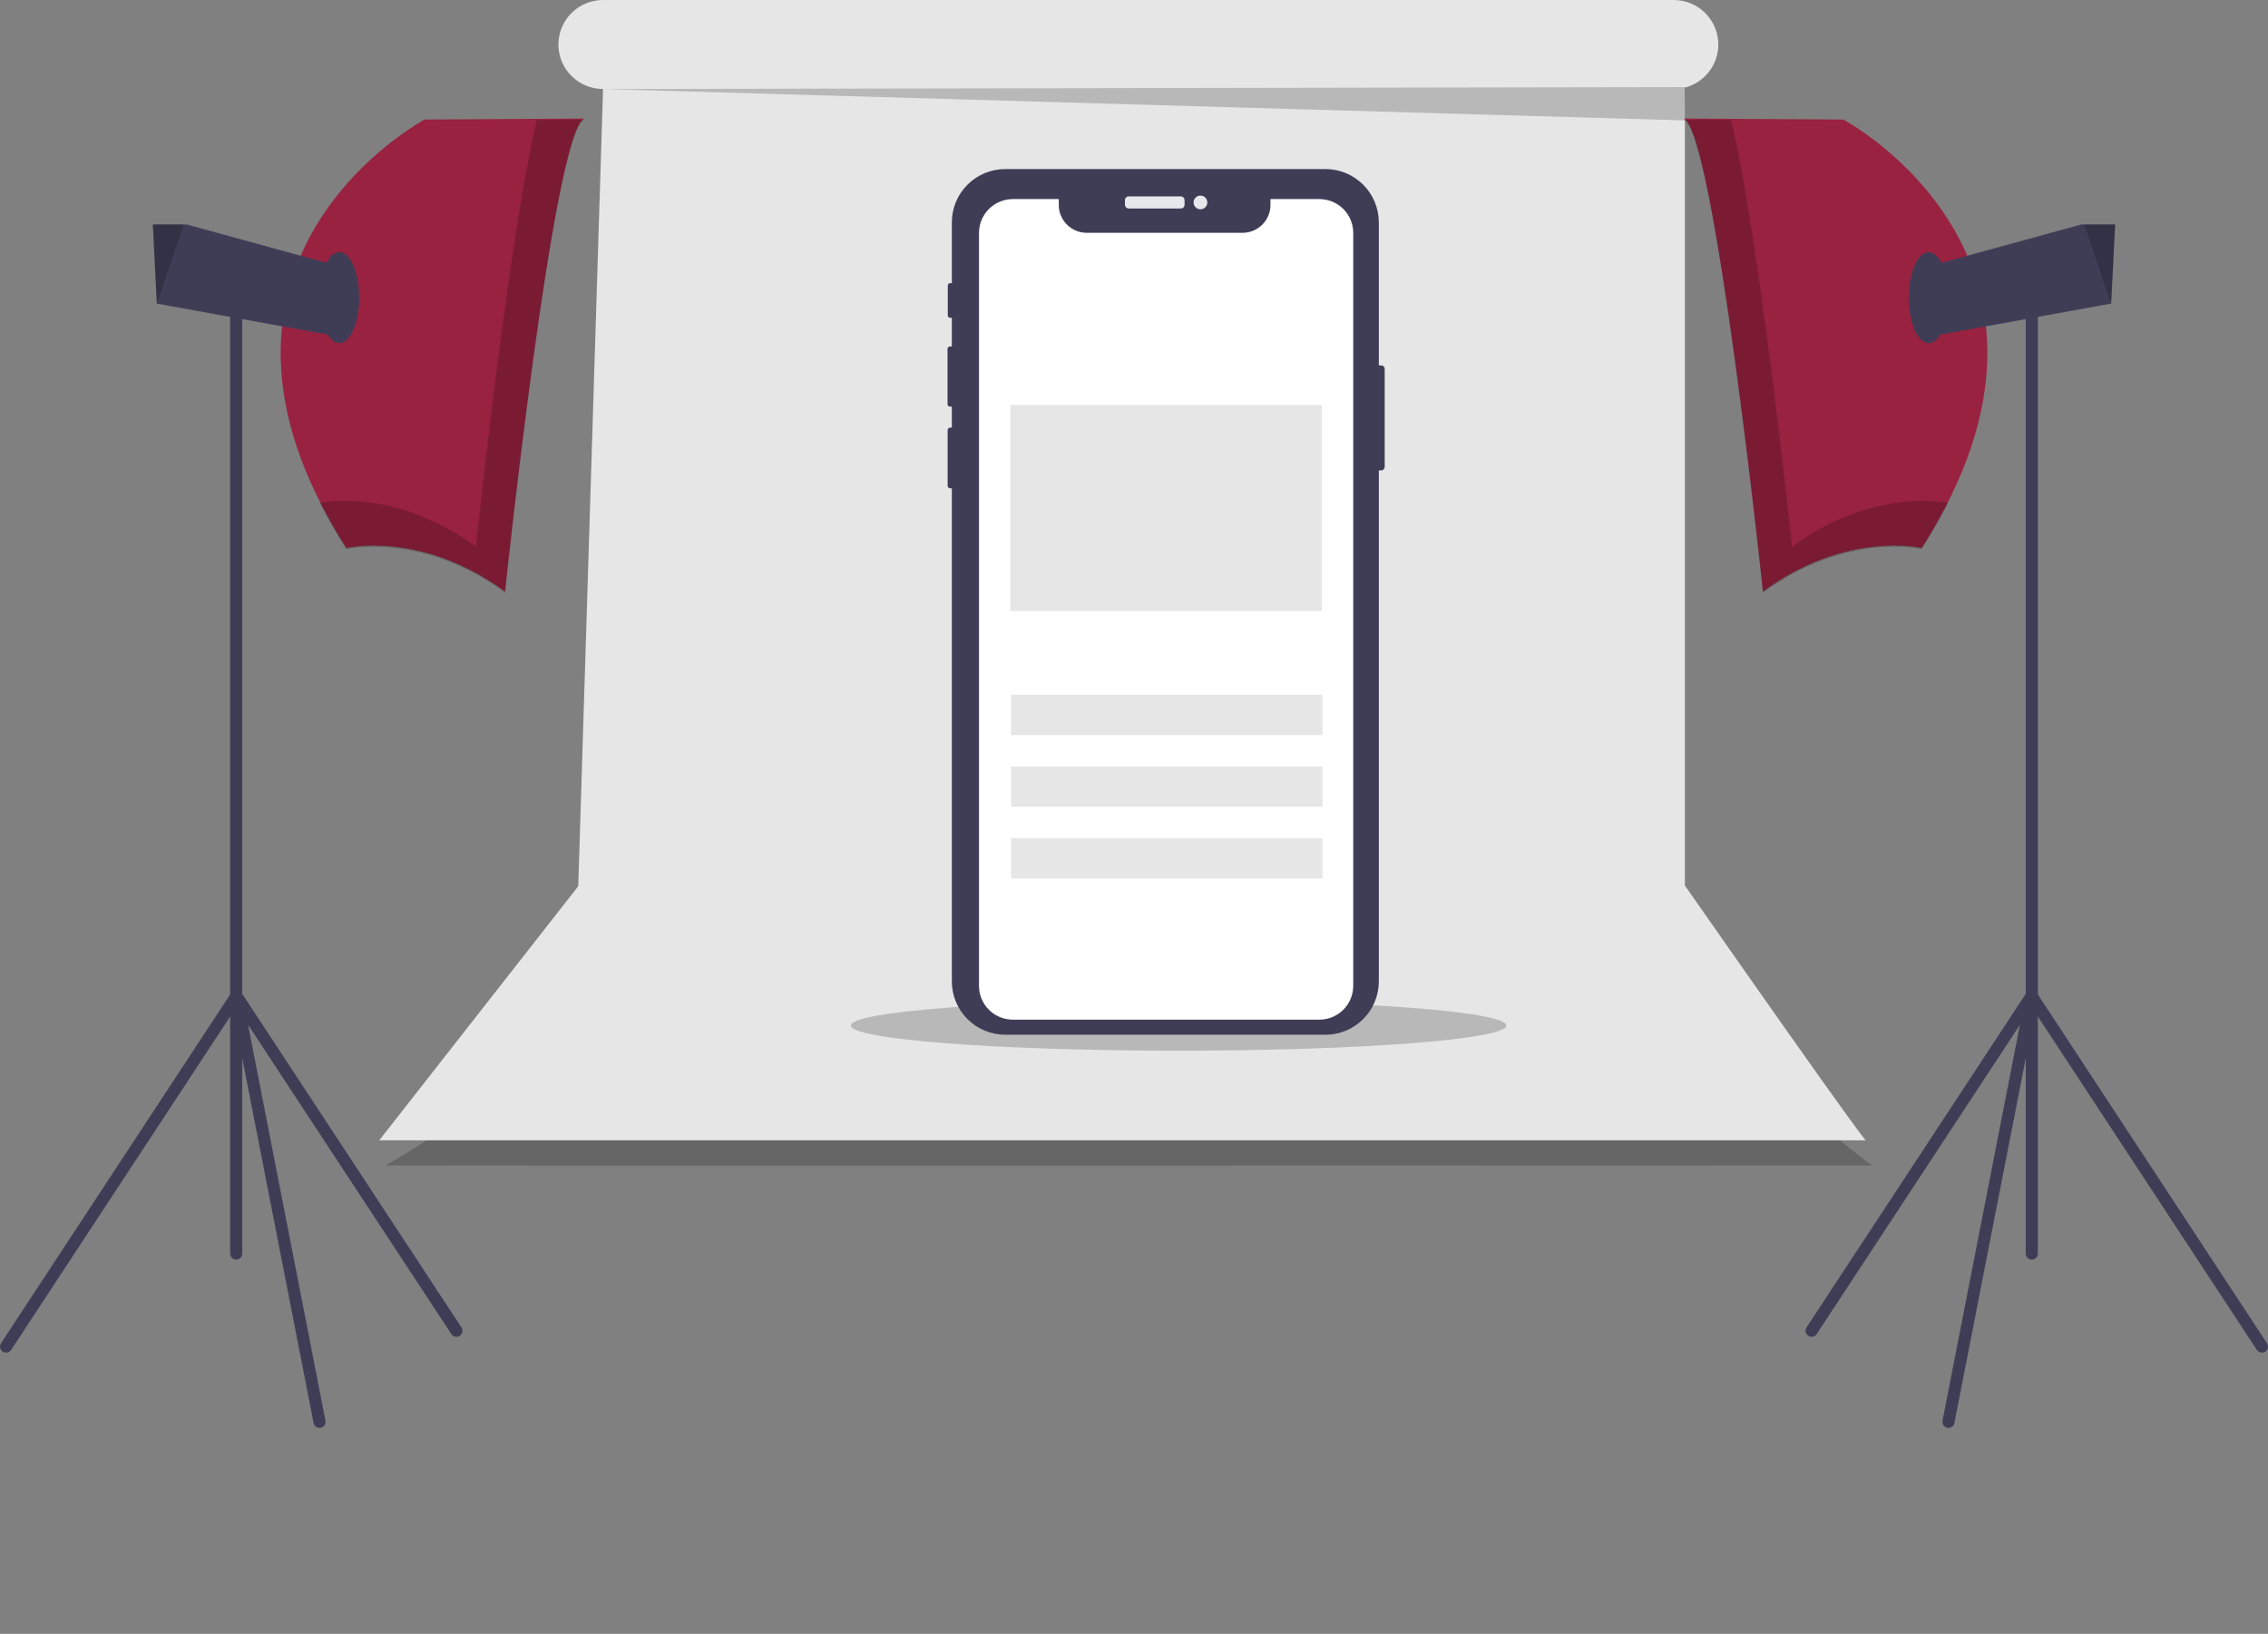
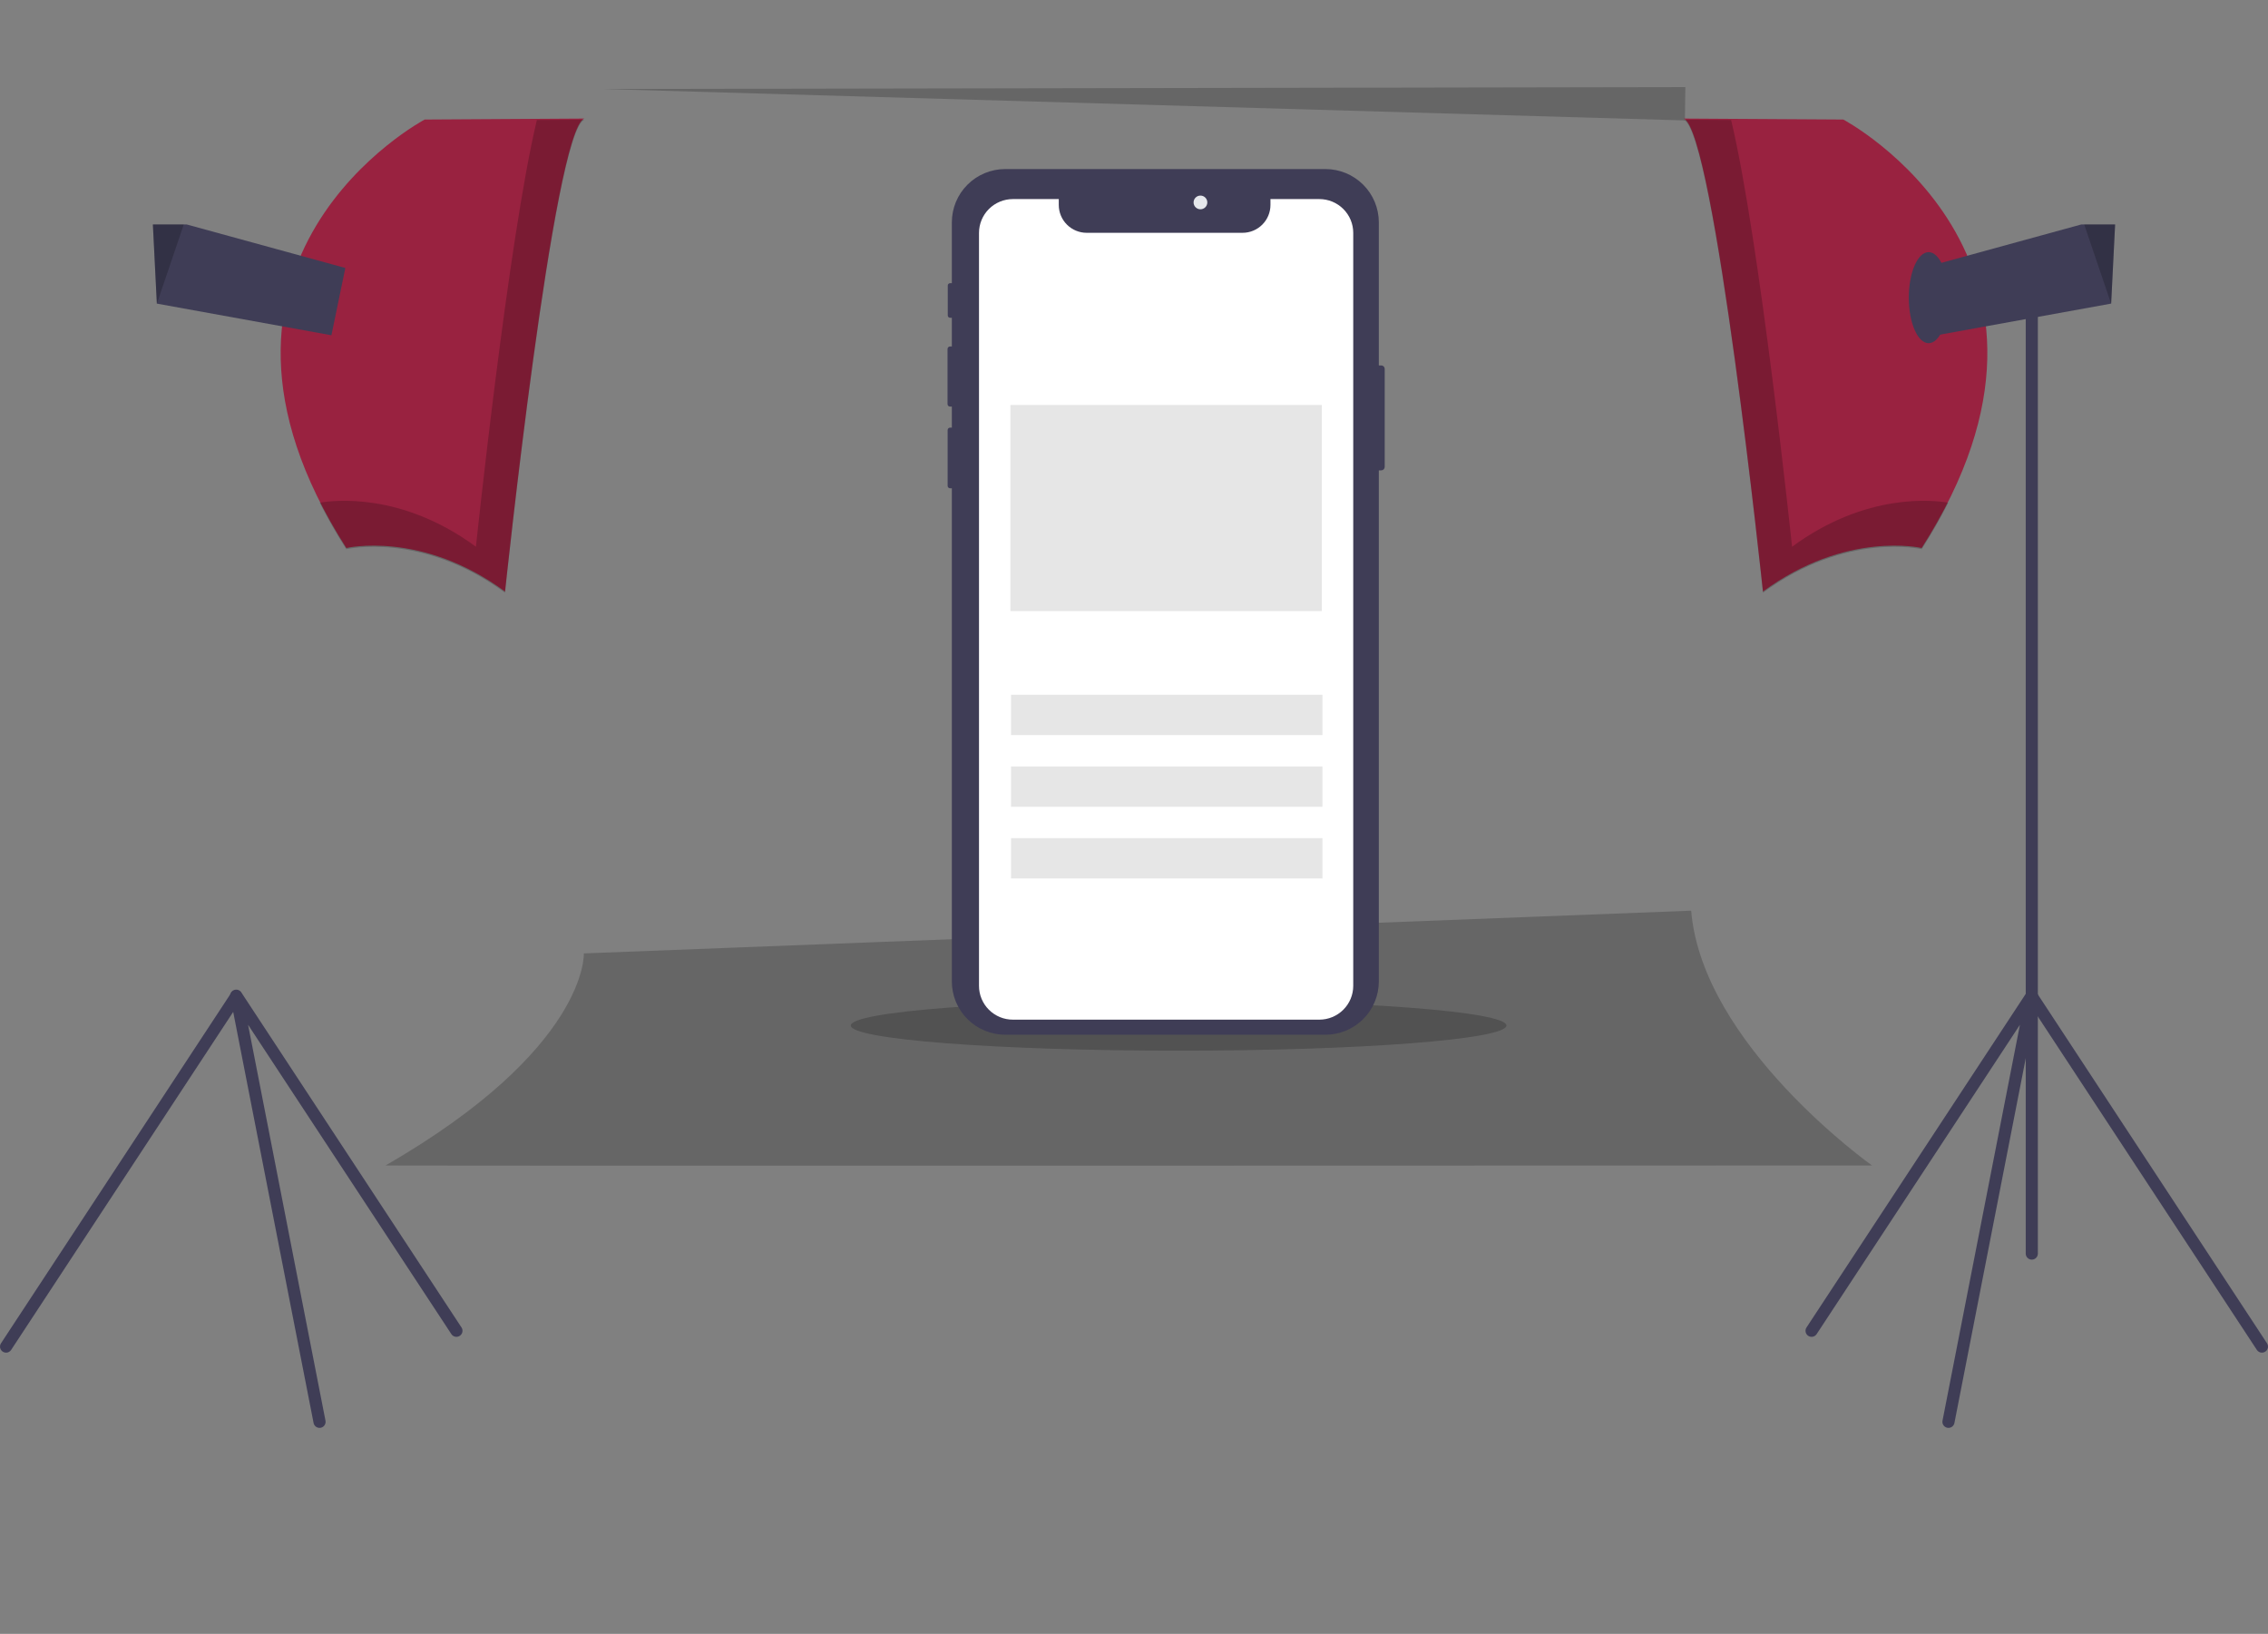
<svg xmlns="http://www.w3.org/2000/svg" width="354" height="255" viewBox="0 0 354 255" fill="none">
  <rect x="0" y="0" width="354" height="255" fill="#808080" stroke="none" />
  <g clip-path="url(#clip0_2099_3575)">
    <path opacity="0.2" d="M91.128 148.8C91.128 148.8 91.871 163.62 60.176 181.898C60.176 181.898 60.138 181.979 292.196 181.898C292.196 181.898 265.7 163.126 263.967 142.131" fill="black" />
-     <path d="M262.985 138.206V13.672C264.479 13.286 265.802 12.416 266.747 11.199C267.692 9.981 268.204 8.485 268.204 6.946C268.204 6.034 268.024 5.13 267.674 4.288C267.324 3.445 266.812 2.679 266.165 2.034C265.518 1.389 264.751 0.878 263.906 0.529C263.061 0.18 262.156 -2.1042e-06 261.241 0H94.124C93.209 -1.57814e-06 92.304 0.18 91.459 0.529C90.614 0.878 89.846 1.389 89.2 2.034C88.553 2.679 88.04 3.445 87.69 4.288C87.34 5.13 87.16 6.034 87.16 6.946C87.16 8.788 87.894 10.555 89.2 11.857C90.506 13.16 92.277 13.892 94.124 13.892H94.125L90.256 138.316L59.193 177.973C59.193 177.973 58.932 177.973 291.213 177.973C291.213 177.973 291.05 178.374 262.985 138.206Z" fill="#E6E6E6" />
    <path opacity="0.2" d="M183.967 163.981C212.225 163.981 235.132 162.224 235.132 160.056C235.132 157.887 212.225 156.13 183.967 156.13C155.71 156.13 132.803 157.887 132.803 160.056C132.803 162.224 155.71 163.981 183.967 163.981Z" fill="black" />
    <path opacity="0.2" d="M94.125 13.892L262.986 18.797L263.059 13.59L94.125 13.892Z" fill="black" />
    <path d="M216.131 57.566V72.877C216.13 73.018 216.074 73.154 215.973 73.254C215.873 73.354 215.737 73.41 215.595 73.411H215.214V153.171C215.214 155.379 214.335 157.495 212.771 159.056C211.206 160.617 209.084 161.493 206.871 161.494H156.908C155.813 161.493 154.728 161.278 153.716 160.86C152.704 160.442 151.784 159.829 151.01 159.056C150.235 158.283 149.621 157.365 149.202 156.356C148.783 155.346 148.567 154.264 148.568 153.171V76.208H148.292C148.192 76.208 148.096 76.169 148.025 76.099C147.954 76.028 147.914 75.933 147.913 75.833V67.119C147.913 67.069 147.923 67.02 147.942 66.974C147.961 66.929 147.989 66.887 148.024 66.852C148.059 66.817 148.101 66.789 148.147 66.77C148.193 66.751 148.242 66.741 148.292 66.741H148.568V63.459H148.289C148.184 63.459 148.084 63.417 148.01 63.342C147.936 63.268 147.894 63.167 147.895 63.063V54.468C147.895 54.363 147.936 54.263 148.01 54.19C148.085 54.116 148.185 54.074 148.289 54.074H148.568V49.593H148.285C148.239 49.593 148.193 49.584 148.151 49.567C148.108 49.549 148.069 49.523 148.037 49.491C148.004 49.459 147.978 49.42 147.961 49.377C147.943 49.335 147.934 49.29 147.934 49.244V44.553C147.934 44.46 147.971 44.371 148.037 44.305C148.102 44.239 148.192 44.202 148.285 44.201H148.568V34.704C148.568 32.498 149.446 30.381 151.011 28.821C152.575 27.261 154.696 26.384 156.908 26.384H206.871C209.084 26.384 211.205 27.261 212.77 28.821C214.335 30.381 215.214 32.497 215.214 34.704V57.032H215.595C215.737 57.032 215.873 57.089 215.973 57.189C216.074 57.289 216.13 57.424 216.131 57.566Z" fill="#3F3D56" />
-     <path d="M184.297 30.652H176.178C175.85 30.652 175.584 30.917 175.584 31.244V31.944C175.584 32.272 175.85 32.537 176.178 32.537H184.297C184.625 32.537 184.891 32.272 184.891 31.944V31.244C184.891 30.917 184.625 30.652 184.297 30.652Z" fill="#E6E8EC" />
    <path d="M187.371 32.664C187.963 32.664 188.443 32.185 188.443 31.594C188.443 31.004 187.963 30.525 187.371 30.525C186.779 30.525 186.299 31.004 186.299 31.594C186.299 32.185 186.779 32.664 187.371 32.664Z" fill="#E6E8EC" />
    <path d="M211.22 36.35V153.861C211.22 155.261 210.662 156.604 209.669 157.593C208.676 158.583 207.33 159.139 205.927 159.139H158.1C157.405 159.14 156.716 159.005 156.073 158.74C155.431 158.475 154.847 158.086 154.355 157.596C153.863 157.106 153.474 156.523 153.208 155.883C152.942 155.242 152.806 154.555 152.807 153.861V36.35C152.807 35.657 152.944 34.97 153.21 34.329C153.476 33.689 153.865 33.107 154.357 32.616C154.849 32.126 155.432 31.737 156.074 31.472C156.717 31.206 157.405 31.07 158.1 31.07H165.258V31.986C165.258 33.139 165.717 34.245 166.535 35.06C167.352 35.876 168.461 36.334 169.617 36.334H193.94C195.096 36.334 196.205 35.876 197.022 35.06C197.84 34.245 198.299 33.139 198.299 31.986V31.07H205.927C206.622 31.07 207.311 31.206 207.953 31.471C208.595 31.737 209.179 32.126 209.67 32.616C210.162 33.106 210.552 33.688 210.818 34.329C211.084 34.97 211.22 35.656 211.22 36.35Z" fill="white" />
    <path d="M206.414 108.431H157.805V114.726H206.414V108.431Z" fill="#E6E6E6" />
    <path d="M206.414 119.621H157.805V125.915H206.414V119.621Z" fill="#E6E6E6" />
    <path d="M206.414 130.811H157.805V137.105H206.414V130.811Z" fill="#E6E6E6" />
    <path d="M206.319 63.207H157.709V95.377H206.319V63.207Z" fill="#E6E6E6" />
    <path d="M91.215 18.502L66.287 18.656C66.287 18.656 25.256 40.433 54.055 85.531C54.055 85.531 65.822 82.751 78.828 92.327C78.828 92.327 86.415 20.201 91.215 18.502Z" fill="#992240" />
    <path opacity="0.2" d="M83.799 18.727C79.332 37.336 74.284 85.331 74.284 85.331C62.664 76.776 52.04 78.082 49.906 78.458C51.165 80.944 52.549 83.365 54.054 85.711C54.054 85.711 65.821 82.931 78.827 92.507C78.827 92.507 86.414 20.38 91.214 18.681L83.799 18.727Z" fill="black" />
    <path d="M53.899 41.823L51.731 52.325L24.49 47.386L24.481 47.383L23.861 35.027H29.126L53.899 41.823Z" fill="#3F3D56" />
    <path opacity="0.2" d="M28.686 35.027L24.49 47.386L24.481 47.383L23.861 35.027H28.686Z" fill="black" />
-     <path d="M52.97 53.561C54.68 53.561 56.066 50.38 56.066 46.456C56.066 42.533 54.68 39.352 52.97 39.352C51.26 39.352 49.873 42.533 49.873 46.456C49.873 50.38 51.26 53.561 52.97 53.561Z" fill="#3F3D56" />
-     <path d="M36.868 196.595C36.744 196.595 36.621 196.57 36.506 196.523C36.391 196.476 36.287 196.406 36.199 196.318C36.111 196.231 36.041 196.127 35.994 196.012C35.946 195.897 35.922 195.775 35.922 195.651V46.456C35.922 46.206 36.022 45.966 36.199 45.789C36.377 45.612 36.617 45.512 36.868 45.512C37.119 45.512 37.36 45.612 37.538 45.789C37.715 45.966 37.815 46.206 37.815 46.456V195.651C37.815 195.775 37.791 195.897 37.743 196.012C37.695 196.126 37.626 196.231 37.538 196.318C37.45 196.406 37.346 196.475 37.231 196.523C37.116 196.57 36.993 196.595 36.868 196.595Z" fill="#3F3D56" />
    <path d="M49.873 222.851C49.654 222.85 49.441 222.774 49.272 222.635C49.103 222.496 48.987 222.302 48.945 222.087L35.939 155.579C35.897 155.365 35.931 155.142 36.036 154.95C36.14 154.757 36.308 154.607 36.512 154.524C36.715 154.442 36.94 154.432 37.15 154.497C37.359 154.562 37.54 154.698 37.66 154.881L72.033 207.18C72.171 207.389 72.219 207.645 72.168 207.89C72.117 208.135 71.97 208.35 71.76 208.487C71.55 208.624 71.294 208.673 71.049 208.622C70.803 208.571 70.587 208.425 70.45 208.215L38.721 159.939L50.803 221.726C50.827 221.848 50.827 221.973 50.802 222.094C50.777 222.216 50.729 222.331 50.659 222.434C50.59 222.537 50.501 222.625 50.397 222.694C50.294 222.762 50.178 222.81 50.056 222.833C49.995 222.845 49.934 222.851 49.873 222.851Z" fill="#3F3D56" />
    <path d="M0.945 211.113C0.775 211.112 0.608 211.066 0.461 210.979C0.315 210.892 0.195 210.767 0.114 210.617C0.033 210.467 -0.006 210.298 0.001 210.128C0.008 209.958 0.061 209.793 0.155 209.651L36.076 154.977C36.214 154.769 36.429 154.623 36.675 154.572C36.92 154.521 37.176 154.57 37.386 154.707C37.595 154.844 37.742 155.058 37.793 155.303C37.844 155.548 37.796 155.803 37.659 156.012L1.738 210.686C1.652 210.817 1.534 210.925 1.396 210.999C1.258 211.074 1.103 211.113 0.945 211.113Z" fill="#3F3D56" />
    <path d="M262.785 18.502L287.713 18.656C287.713 18.656 328.744 40.433 299.945 85.531C299.945 85.531 288.178 82.751 275.172 92.327C275.172 92.327 267.585 20.201 262.785 18.502Z" fill="#992240" />
    <path opacity="0.2" d="M270.2 18.727C274.666 37.336 279.715 85.331 279.715 85.331C291.335 76.776 301.959 78.082 304.093 78.458C302.834 80.944 301.45 83.365 299.945 85.711C299.945 85.711 288.178 82.931 275.172 92.507C275.172 92.507 267.585 20.38 262.785 18.681L270.2 18.727Z" fill="black" />
    <path d="M300.1 41.823L302.267 52.325L329.509 47.386L329.518 47.383L330.137 35.027H324.873L300.1 41.823Z" fill="#3F3D56" />
    <path opacity="0.2" d="M325.312 35.027L329.509 47.386L329.518 47.383L330.137 35.027H325.312Z" fill="black" />
    <path d="M301.03 53.561C302.741 53.561 304.127 50.38 304.127 46.456C304.127 42.533 302.741 39.352 301.03 39.352C299.32 39.352 297.934 42.533 297.934 46.456C297.934 50.38 299.32 53.561 301.03 53.561Z" fill="#3F3D56" />
    <path d="M317.132 196.595C317.008 196.595 316.885 196.57 316.77 196.523C316.655 196.475 316.551 196.406 316.463 196.318C316.375 196.231 316.305 196.126 316.258 196.012C316.21 195.897 316.186 195.775 316.186 195.651V46.456C316.186 46.206 316.285 45.966 316.463 45.789C316.64 45.612 316.881 45.512 317.132 45.512C317.383 45.512 317.624 45.612 317.801 45.789C317.979 45.966 318.079 46.206 318.079 46.456V195.651C318.079 195.775 318.054 195.897 318.007 196.012C317.959 196.126 317.889 196.231 317.801 196.318C317.714 196.406 317.609 196.475 317.494 196.523C317.379 196.57 317.256 196.595 317.132 196.595Z" fill="#3F3D56" />
    <path d="M304.127 222.851C304.066 222.851 304.005 222.845 303.945 222.833C303.699 222.785 303.481 222.642 303.341 222.434C303.201 222.226 303.149 221.972 303.197 221.726L315.28 159.939L283.551 208.215C283.483 208.319 283.395 208.408 283.292 208.478C283.189 208.548 283.074 208.597 282.952 208.622C282.83 208.647 282.705 208.648 282.582 208.625C282.46 208.602 282.344 208.555 282.24 208.487C282.136 208.419 282.047 208.331 281.977 208.229C281.907 208.126 281.858 208.011 281.832 207.89C281.807 207.768 281.806 207.643 281.829 207.521C281.852 207.399 281.899 207.283 281.968 207.18L316.34 154.881C316.461 154.698 316.641 154.562 316.851 154.497C317.06 154.432 317.286 154.442 317.489 154.524C317.692 154.607 317.86 154.757 317.965 154.95C318.069 155.142 318.103 155.365 318.061 155.579L305.055 222.087C305.013 222.302 304.898 222.496 304.728 222.635C304.559 222.774 304.347 222.85 304.127 222.851Z" fill="#3F3D56" />
    <path d="M353.055 211.113C352.898 211.113 352.743 211.074 352.605 210.999C352.466 210.925 352.349 210.817 352.263 210.686L316.341 156.012C316.204 155.803 316.156 155.548 316.208 155.303C316.259 155.058 316.406 154.844 316.615 154.707C316.825 154.57 317.081 154.521 317.326 154.572C317.572 154.623 317.787 154.769 317.925 154.977L353.846 209.651C353.939 209.793 353.993 209.958 354 210.128C354.007 210.298 353.968 210.467 353.887 210.617C353.806 210.767 353.686 210.892 353.54 210.979C353.393 211.066 353.226 211.112 353.055 211.113Z" fill="#3F3D56" />
  </g>
  <defs>
    <clipPath id="clip0_2099_3575">
      <rect width="354" height="255" fill="white" />
    </clipPath>
  </defs>
</svg>